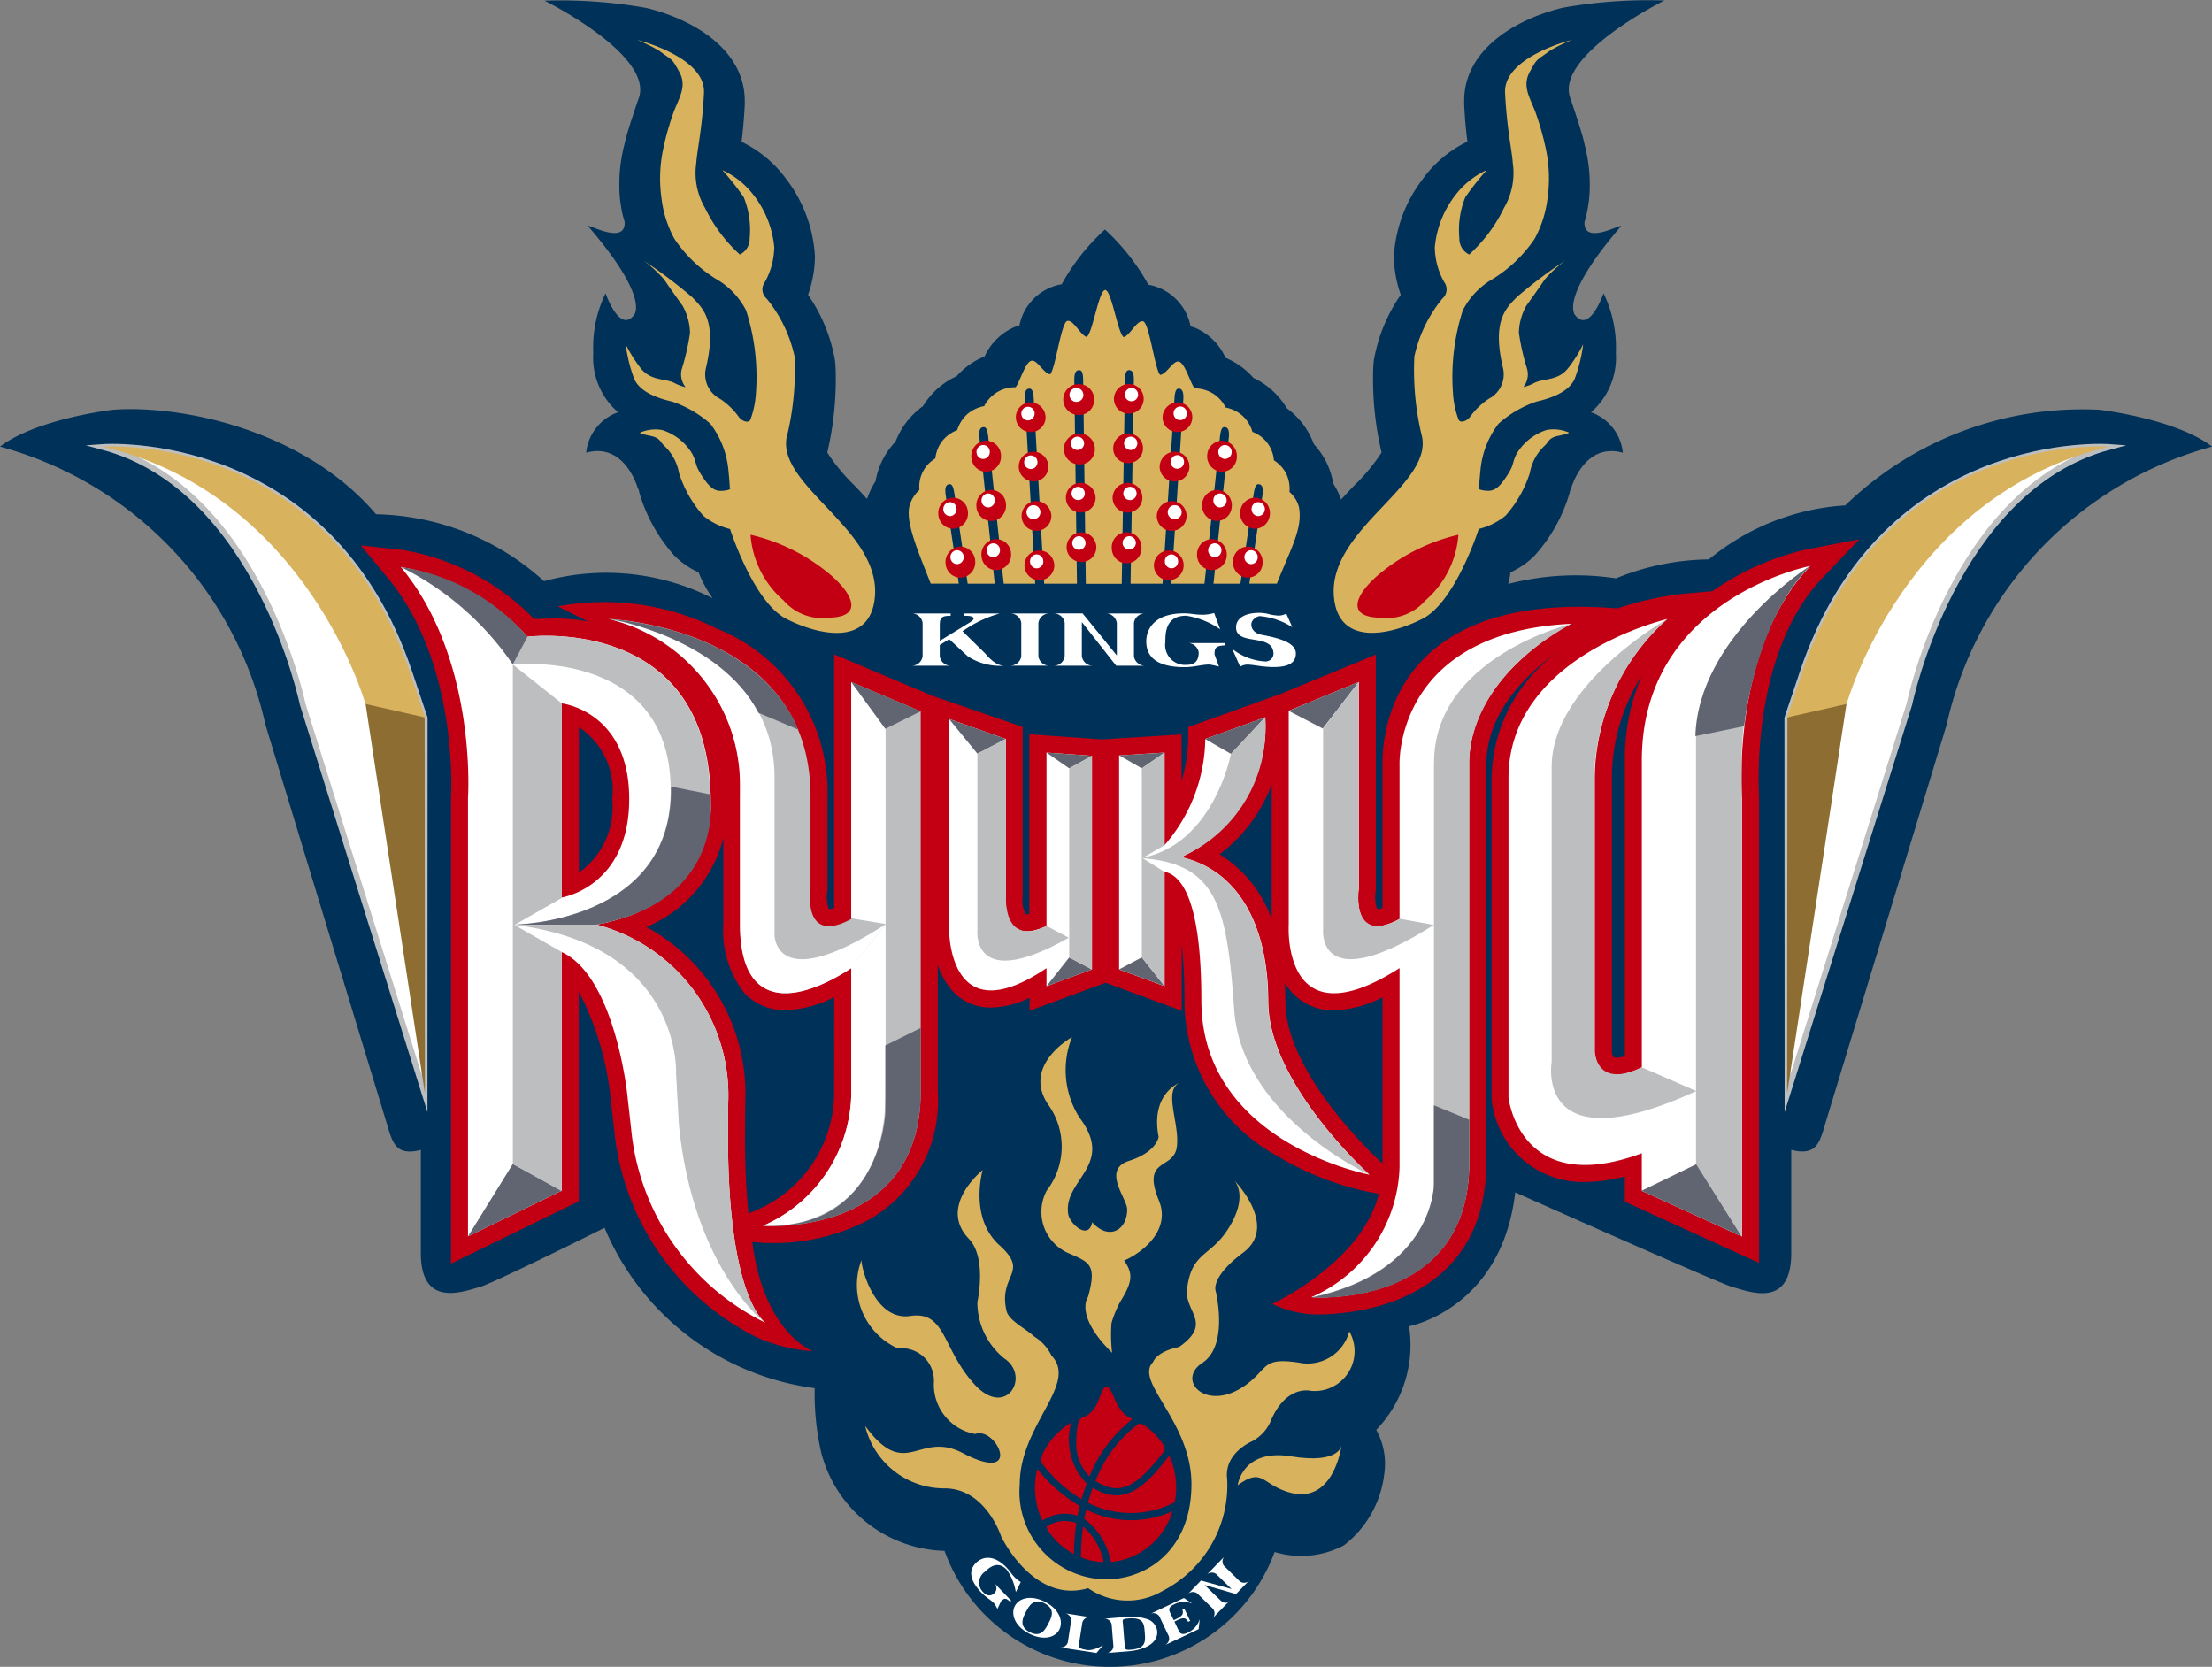
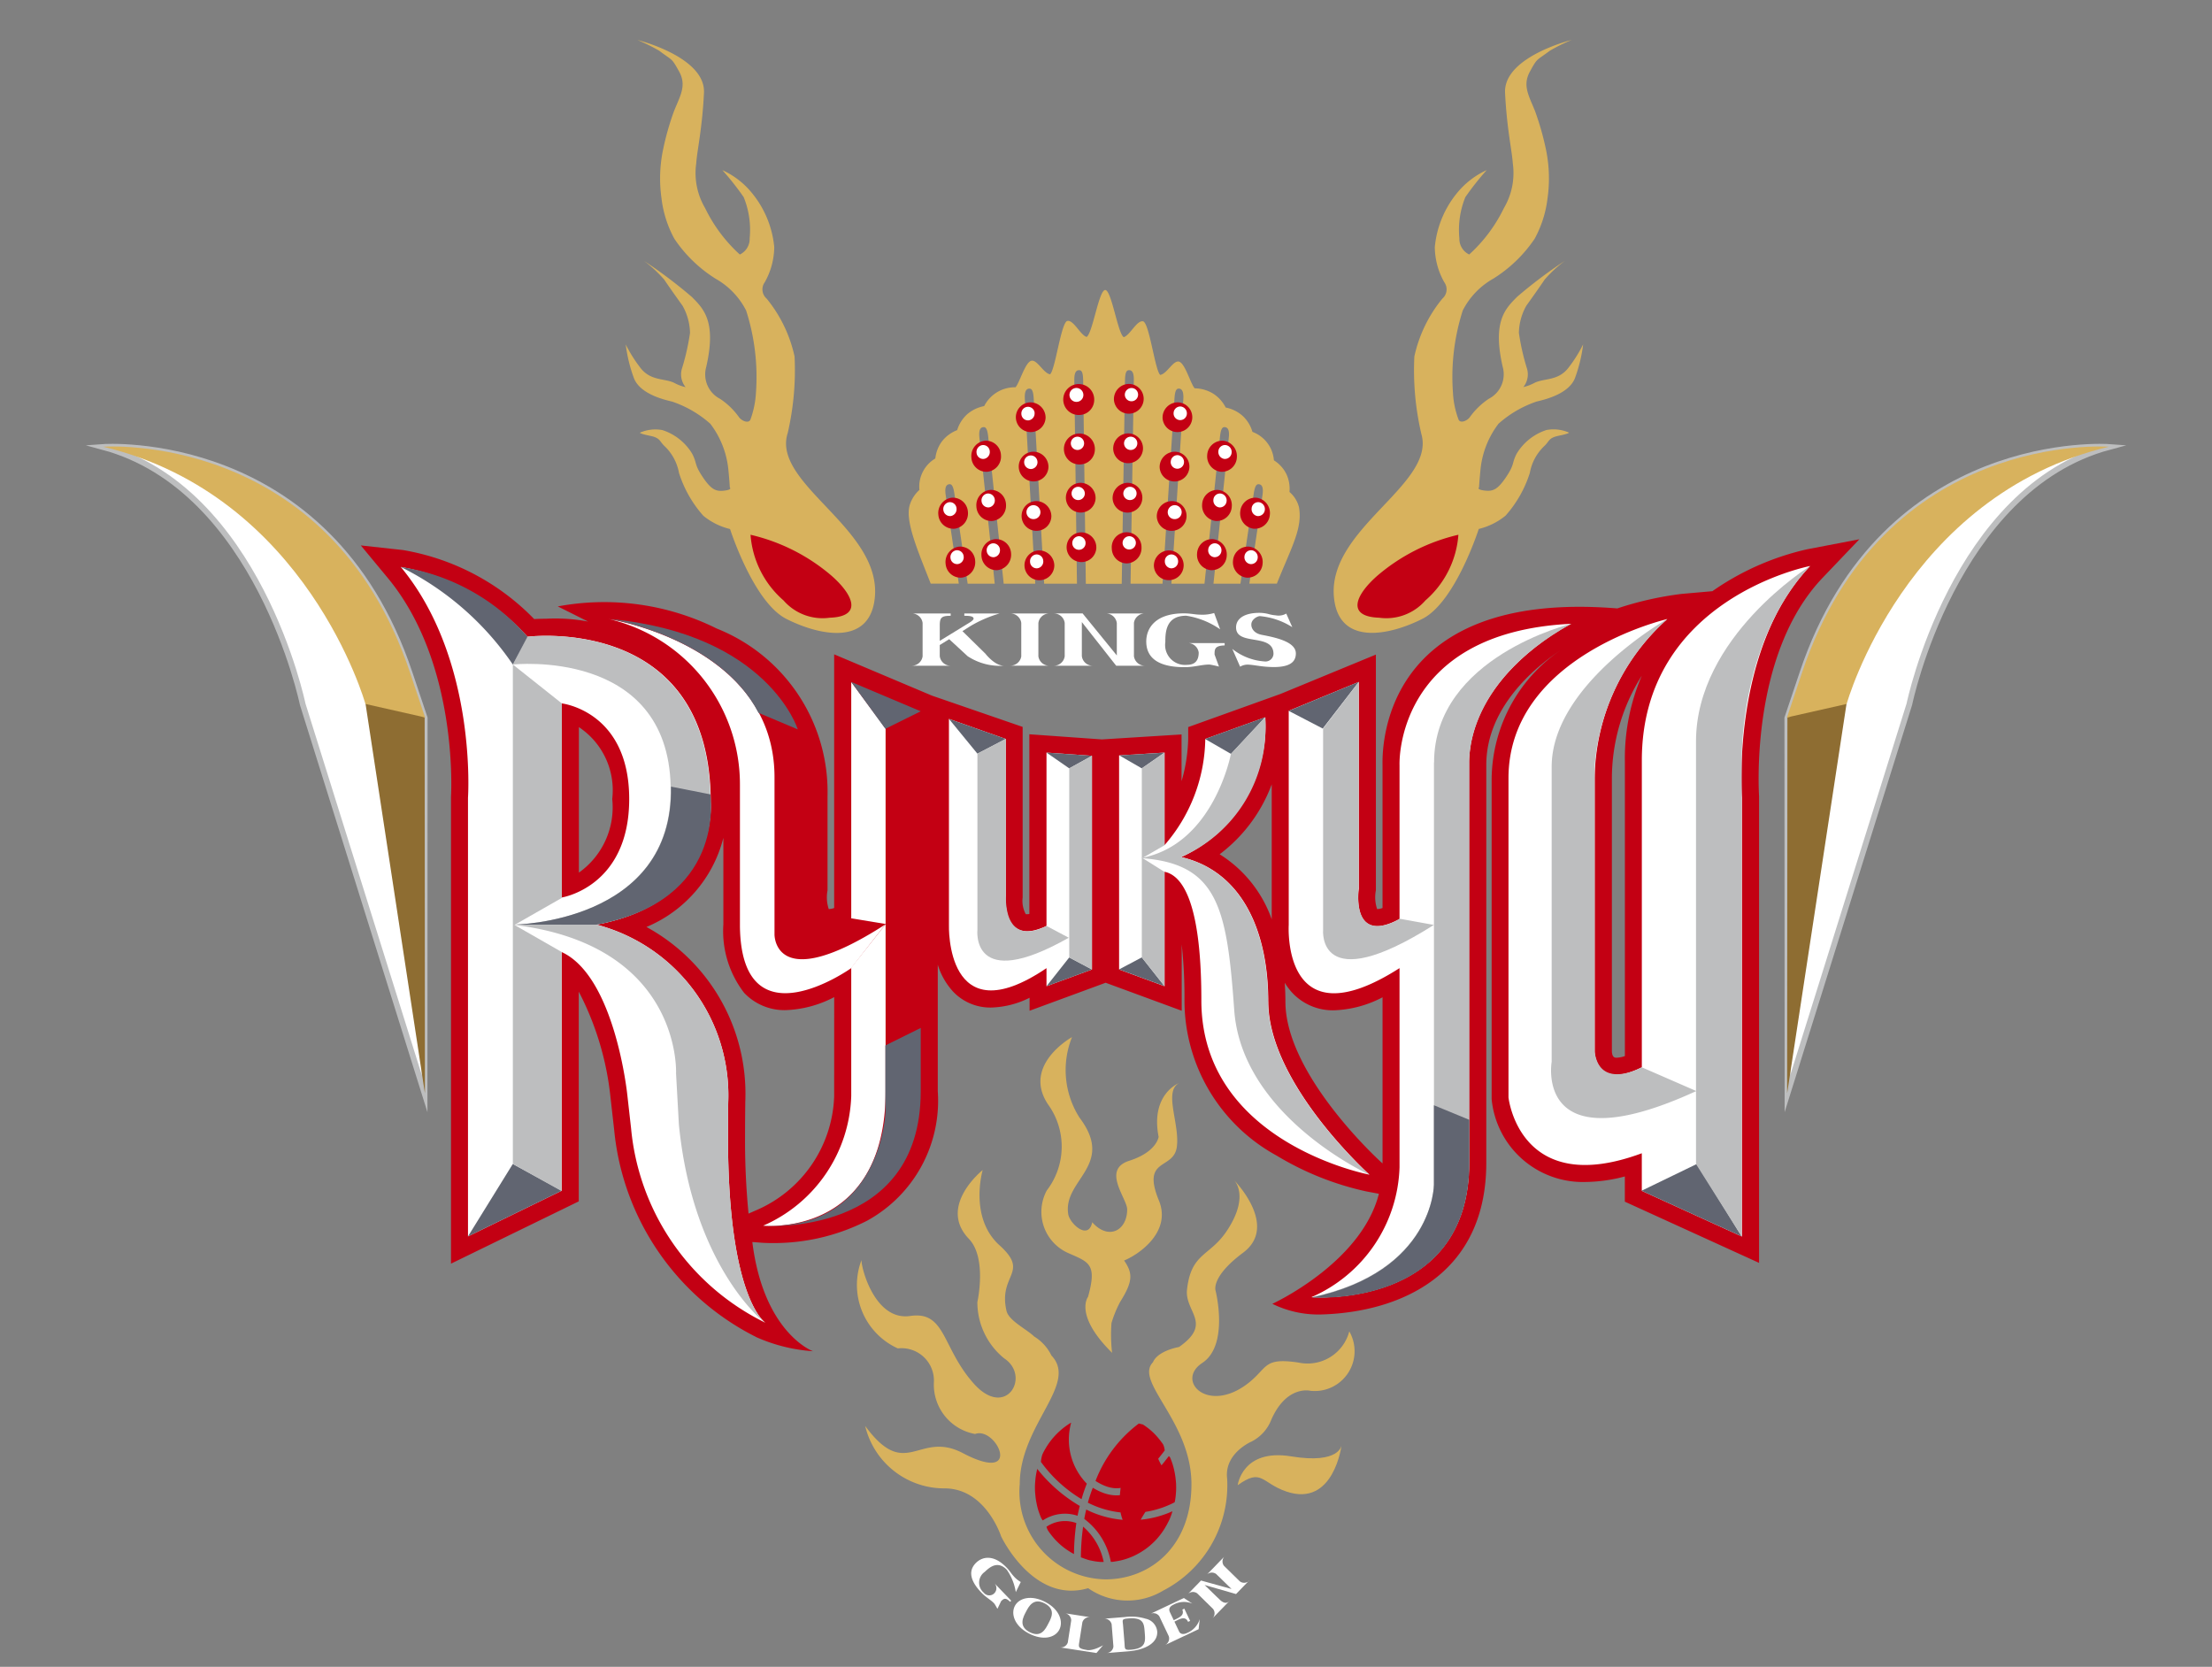
<svg xmlns="http://www.w3.org/2000/svg" width="100" height="75.353" viewBox="0 0 100 75.353">
  <rect x="0" y="0" width="100" height="75.353" fill="#808080" stroke="none" />
  <defs>
    <clipPath id="a">
      <path data-name="長方形 21" fill="none" d="M0 0h100v75.353H0z" />
    </clipPath>
  </defs>
  <g data-name="グループ 35" clip-path="url(#a)">
-     <path data-name="パス 498" d="M94.88 18.523a15.413 15.413 0 00-11.46 4.325 10.714 10.714 0 00-6.165 2.441 11.418 11.418 0 00-4.2.856 12.156 12.156 0 00-4.874.255 2.6 2.6 0 00.1-.526 3.607 3.607 0 001.1-.762 7.26 7.26 0 001.576-2.826 1.027 1.027 0 01.077-.233c.009-.011.584-2.071 2.332-1.587a2.17 2.17 0 00-1.44-1.828 3.273 3.273 0 001.124-2.686 5.621 5.621 0 00-.556-2.692s-.67 1.936-1.336.913c.041-.033-.616-.752 2.107-3.926.2-.235-1.695.914-1.633-.216a4.579 4.579 0 00.164-.718 5.29 5.29 0 00.074-.876 7.032 7.032 0 00-.191-1.724l-.089-.376c-.111-.471-.583-1.857-.607-1.915-.671-1.949 4.259-4.4 4.259-4.4a22.094 22.094 0 00-4.609.33c-2.169.533-4.44 1.915-4.44 4.2v.17c.032.661.086 1.209.145 1.681A5.369 5.369 0 0064.3 8.12a6.314 6.314 0 00-1.284 3.452v.054a5.394 5.394 0 00.31 1.7 7.46 7.46 0 00-1.218 2.968 7.1 7.1 0 00-.035.788 14.43 14.43 0 00.385 3.375 8.493 8.493 0 01-1.232 1.486c-.191.2-.392.415-.6.64a3.411 3.411 0 00-.349-.717 3.7 3.7 0 00-.3-.942 3.5 3.5 0 00-.578-.843 3.644 3.644 0 00-.487-.9 3.709 3.709 0 00-.735-.724 3.6 3.6 0 00-.654-.8 3.458 3.458 0 00-.855-.572 3.51 3.51 0 00-.8-.672 3.42 3.42 0 00-.465-.238 2.637 2.637 0 00-1.377-1.357c-.062-.023-.13-.038-.2-.059a2.388 2.388 0 00-1.8-1.868c-.025 0-.067-.011-.108-.015a9.816 9.816 0 00-1.966-2.5 9.561 9.561 0 00-1.956 2.478l-.1.015a2.357 2.357 0 00-1.81 1.847c-.064.02-.132.034-.192.057a2.645 2.645 0 00-1.382 1.34 3.6 3.6 0 00-.472.234 3.539 3.539 0 00-.795.662 3.538 3.538 0 00-.856.555 3.587 3.587 0 00-.666.8 3.515 3.515 0 00-.737.709 3.678 3.678 0 00-.505.9 3.4 3.4 0 00-.9 1.782 3.627 3.627 0 00-.384.8 37.208 37.208 0 00-.569-.61 8.426 8.426 0 01-1.228-1.487 14.517 14.517 0 00.384-3.375 7.128 7.128 0 00-.035-.788 7.446 7.446 0 00-1.219-2.968 5.312 5.312 0 00.31-1.7v-.054a6.332 6.332 0 00-1.277-3.453 5.379 5.379 0 00-2.039-1.708c.058-.472.112-1.02.145-1.681v-.17c0-2.289-2.273-3.671-4.44-4.2a22.076 22.076 0 00-4.608-.33s4.929 2.446 4.259 4.4c-.025.058-.5 1.444-.607 1.915l-.091.376A7.15 7.15 0 0028 8.435a5.361 5.361 0 00.073.876 4.527 4.527 0 00.166.718c.061 1.13-1.835-.019-1.633.216 2.722 3.174 2.066 3.893 2.105 3.926-.668 1.023-1.335-.913-1.335-.913a5.612 5.612 0 00-.556 2.692 3.268 3.268 0 001.122 2.686 2.17 2.17 0 00-1.442 1.829c1.746-.484 2.32 1.576 2.329 1.587a.751.751 0 01.078.233 7.315 7.315 0 001.574 2.826 3.628 3.628 0 001.1.762 5.663 5.663 0 00.634 1.171 10.638 10.638 0 00-7.621-.771A11.627 11.627 0 0017 23.248c-3.254-3.825-8.8-4.948-11.88-4.725 0 0-3.445.392-5.12 1.668a16.8 16.8 0 0112 12.567c.016.064 5.415 17.8 5.415 17.8.307 1.007.393 1.632 1.39 1.474a2.24 2.24 0 00.22-.051v4.659c0 2.474 1.843 1.775 2.69 1.533.365-.1 2.875-1.3 5.615-2.669a12 12 0 009.5 7.25 11.911 11.911 0 00.3 2.931 5.928 5.928 0 005.57 4.425 7.944 7.944 0 0014.924.051 4.133 4.133 0 003.131-.3 4.769 4.769 0 001.825-3.232 3.169 3.169 0 00-.362-1.99 5.518 5.518 0 001.482-4.685s4.184-.765 4.8-6.051c0 0 9.191 4.1 9.791 4.268.847.242 2.689.984 2.689-1.533v-4.659c.072.021.146.037.22.051 1 .158 1.083-.467 1.39-1.474 0 0 5.4-17.734 5.415-17.8a16.8 16.8 0 0112-12.566c-1.675-1.276-5.12-1.668-5.12-1.668" fill="#003159" />
    <path data-name="パス 499" d="M34.011 56.148l.431.033c.018 0 .185.014.459.014a9.273 9.273 0 004.294-1.008 6.181 6.181 0 003.2-5.854v-5.72a3.18 3.18 0 00.7 1.223 2.317 2.317 0 001.716.712 4.115 4.115 0 001.734-.442v.587l3.439-1.266 3.439 1.266v-2.998a22.419 22.419 0 01.124 2.531 7.993 7.993 0 004.167 7.015 13.31 13.31 0 004.059 1.62l.564.106c-.793 3.133-4.817 4.975-4.817 4.975a4.73 4.73 0 002.172.482c3.622-.092 7.5-1.8 7.5-6.861V34.58c0-2.708 2.382-4.566 3.553-5.317a7.137 7.137 0 00-3.311 5.916v14.51a4.142 4.142 0 004.228 3.745 7.19 7.19 0 001.794-.25v1.14l6.068 2.767V36.006c0-.064-.45-6.406 2.872-9.885l1.662-1.742-2.365.453a12.18 12.18 0 00-4.089 1.762c-.064.043-.128.088-.191.132l-1.385.122a15.033 15.033 0 00-2.912.657c-10.846-.885-10.618 6.577-10.615 7.079v6.464a.8.8 0 01-.244.049 1.674 1.674 0 01-.065-.8l.009-.057V29.592l-4.309 1.778-4.176 1.5v.545a7.455 7.455 0 01-.3 1.9v-2.113l-3.6.225-3.281-.233v8.124a.612.612 0 01-.108.011.159.159 0 01-.055-.005 1.252 1.252 0 01-.14-.753v-7.71l-4.099-1.413-4.422-1.867v11.467a.862.862 0 01-.244.049 1.671 1.671 0 01-.064-.8l.008-.049v-4.256a7.947 7.947 0 00-5.01-7.578 11.418 11.418 0 00-7.184-1l1.37.685a7.909 7.909 0 00-1.892-.128c-.215 0-.4.007-.546.015a10.769 10.769 0 00-5.938-3.121l-1.9-.208 1.216 1.466c3.224 3.886 2.866 9.829 2.862 9.888v21.115l5.776-2.816v-9.48a13.29 13.29 0 011.432 4.757l.17 1.509a11.726 11.726 0 006.412 9.344l.016.01a7.585 7.585 0 002.557.635s-2.226-.814-2.74-4.931m-7.841-16.706v-6.576a3.422 3.422 0 011.507 3.249 3.619 3.619 0 01-1.507 3.327m11.54 10.107a5.819 5.819 0 01-3.519 5.154l-.352.154a34.132 34.132 0 01-.158-3.457c0-.8.011-1.576.011-1.6a8.58 8.58 0 00-4.468-7.9 5.952 5.952 0 003.477-4.029v3.908a4.572 4.572 0 00.94 3.1 2.512 2.512 0 001.881.78 5.1 5.1 0 002.189-.588zm17.427-10.936a7.018 7.018 0 002.354-3.161v6.1a5.7 5.7 0 00-2.354-2.939m2.973 6.663c0-.293-.012-.577-.03-.855a2.832 2.832 0 00.35.465 2.512 2.512 0 001.882.781 5.1 5.1 0 002.189-.588v7.51l-.073-.066c-.044-.038-4.318-3.926-4.318-7.247m15.347-10.9v13.359a1.236 1.236 0 01-.379.075c-.068 0-.193 0-.209-.284V35.179a8.712 8.712 0 011.351-4.631 9.505 9.505 0 00-.764 3.83" fill="#c30013" />
    <path data-name="パス 500" d="M58.727 22.941a1.331 1.331 0 00-.432-.7 1.573 1.573 0 00-.144-.818 1.536 1.536 0 00-.56-.613 1.493 1.493 0 00-.971-1.286 1.578 1.578 0 00-.442-.723 1.618 1.618 0 00-.766-.377 1.611 1.611 0 00-.576-.635 1.656 1.656 0 00-.83-.235c-.192-.238-.421-1.094-.688-1.2s-.558.55-.868.594c-.233-.2-.494-2.368-.776-2.422s-.577.615-.87.717c-.27-.155-.552-2.132-.84-2.133s-.571 1.969-.842 2.122c-.293-.1-.585-.775-.868-.724s-.546 2.214-.783 2.413c-.306-.05-.6-.708-.867-.605s-.5.954-.693 1.191a1.56 1.56 0 00-1.419.852 1.64 1.64 0 00-.77.37 1.6 1.6 0 00-.45.716 1.606 1.606 0 00-.682.5 1.588 1.588 0 00-.306.781 1.48 1.48 0 00-.719 1.422 1.517 1.517 0 00-.44.692c-.207.725.348 2.011.951 3.543h1.269l-.592-4c-.057-.383.04-.473.149-.491s.188.044.244.425l.6 4.07h1.224l-.692-6.594c-.042-.386.062-.471.17-.483s.187.052.227.436l.7 6.641h1.426l-.47-8.345c-.022-.386.083-.466.192-.473s.185.06.209.448l.472 8.371h1.483l-.12-9.189c-.006-.387.1-.462.212-.464s.182.072.188.458l.121 9.2h1.623l.148-9.2c.006-.387.079-.46.19-.458s.218.077.209.464l-.148 9.189h1.445l.54-8.371c.024-.387.1-.455.207-.448s.215.088.194.473l-.539 8.345h1.495l.7-6.641c.041-.384.119-.451.229-.436s.211.1.169.483l-.692 6.594h1.22l.6-4.07c.058-.381.138-.443.246-.425s.206.108.15.491l-.594 4h1.245c.625-1.577 1.172-2.484 1-3.446" fill="#d8b25d" />
    <path data-name="パス 501" d="M35.606 19.599a12.642 12.642 0 00.315-3.482 6.209 6.209 0 00-1.263-2.618.55.55 0 01-.085-.739 3.3 3.3 0 00.429-1.592 4.513 4.513 0 00-.96-2.383 3.706 3.706 0 00-1.386-1.094 12.343 12.343 0 01.966 1.224 3.938 3.938 0 01.269 1.857.783.783 0 01-.445.734 6.9 6.9 0 01-1.57-2.1 3.117 3.117 0 01-.4-2.026c.035-.565.27-1.551.349-3.182s-3.013-2.392-3.013-2.392a8.119 8.119 0 01.988.487c.62.468.549.306.9.938s.054 1.088-.227 1.787a12.307 12.307 0 00-.5 1.761 6.384 6.384 0 00-.069 2.178 5.047 5.047 0 00.582 1.835 6.206 6.206 0 001.872 1.812 3.444 3.444 0 011.373 1.434 9.822 9.822 0 01.444 3.714 4.144 4.144 0 01-.248 1.211c-.077.2-.395.065-.516-.1a3.247 3.247 0 00-.859-.833 1.242 1.242 0 01-.628-1.43c.479-2.074-.119-2.644-.651-3.18a21.794 21.794 0 00-2.161-1.628 5.862 5.862 0 01.918.851c.2.3.588.846.828 1.18a2.6 2.6 0 01.336 1.228 10.52 10.52 0 01-.358 1.59.915.915 0 00.159.862 2.063 2.063 0 01-.525-.2c-.455-.21-1.076-.075-1.538-.7a6.32 6.32 0 01-.644-1.032 6.754 6.754 0 00.375 1.536c.283.7 1.326.955 1.732 1.051a5.019 5.019 0 011.718 1 4.072 4.072 0 01.808 2.01c.055.525.073.872.073.872s.126.094-.242.139-.585-.019-.982-.612-.245-.609-.478-1.056a2.452 2.452 0 00-1.346-1.068 1.734 1.734 0 00-1.017.118s-.021.042.461.141.418.255.664.476a2.216 2.216 0 01.642 1.2 5.325 5.325 0 001.1 1.938 3.021 3.021 0 001.208.6s1.059 3.309 2.544 4.062 3.778 1.241 4-.955c.319-3.128-4.644-5.133-3.945-7.422" fill="#d8b25d" />
    <path data-name="パス 502" d="M35.422 27.144a2.339 2.339 0 002.087.781c1.54-.053 1.034-1.079.049-1.927a8.619 8.619 0 00-3.628-1.823 4.353 4.353 0 001.492 2.969" fill="#c30013" />
    <path data-name="パス 503" d="M64.252 19.599a12.66 12.66 0 01-.312-3.482 6.189 6.189 0 011.268-2.619.551.551 0 00.085-.739 3.281 3.281 0 01-.428-1.592 4.515 4.515 0 01.958-2.383 3.721 3.721 0 011.388-1.094 12.431 12.431 0 00-.967 1.224 3.942 3.942 0 00-.269 1.857.783.783 0 00.445.734 6.894 6.894 0 001.57-2.1 3.124 3.124 0 00.4-2.026c-.036-.565-.269-1.551-.349-3.182s3.012-2.392 3.012-2.392a7.989 7.989 0 00-.986.487c-.623.468-.552.306-.9.938s-.054 1.088.227 1.787a12.635 12.635 0 01.5 1.761 6.412 6.412 0 01.068 2.178 5.079 5.079 0 01-.582 1.835 6.229 6.229 0 01-1.876 1.809 3.446 3.446 0 00-1.375 1.434 9.816 9.816 0 00-.444 3.714 4.028 4.028 0 00.25 1.211c.076.2.393.065.512-.1a3.294 3.294 0 01.862-.833 1.243 1.243 0 00.628-1.43c-.48-2.074.12-2.644.651-3.18a21.479 21.479 0 012.161-1.628 5.81 5.81 0 00-.919.851c-.2.3-.587.846-.827 1.18a2.6 2.6 0 00-.337 1.228 10.438 10.438 0 00.358 1.59.917.917 0 01-.157.862 2.088 2.088 0 00.522-.2c.454-.21 1.076-.075 1.537-.7a6.254 6.254 0 00.645-1.032 6.814 6.814 0 01-.374 1.536c-.283.7-1.327.955-1.734 1.051a5 5 0 00-1.717 1 4.067 4.067 0 00-.809 2.01c-.054.525-.074.872-.074.872s-.124.094.244.139.585-.019.983-.612.244-.609.477-1.056a2.463 2.463 0 011.347-1.068 1.734 1.734 0 011.016.118s.021.042-.46.141-.419.255-.665.476a2.194 2.194 0 00-.643 1.2 5.314 5.314 0 01-1.1 1.938 3.03 3.03 0 01-1.21.6s-1.059 3.309-2.545 4.062-3.778 1.241-4-.955c-.319-3.128 4.645-5.133 3.943-7.422" fill="#d8b25d" />
    <path data-name="パス 504" d="M64.44 27.144a2.346 2.346 0 01-2.091.781c-1.541-.053-1.033-1.079-.049-1.927a8.635 8.635 0 013.631-1.823 4.354 4.354 0 01-1.491 2.969" fill="#c30013" />
    <path data-name="パス 505" d="M19.195 49.436l-5.511-17.6s-2.006-9.743-9.038-11.631c0 0 10.2-.753 13.87 10.213l.685 2.042z" fill="#fff" />
    <path data-name="パス 506" d="M19.195 49.436l-5.511-17.6s-2.006-9.743-9.038-11.631c0 0 10.2-.753 13.87 10.213l.685 2.042z" fill="none" stroke="#bdbebf" stroke-miterlimit="10" stroke-width=".258" />
    <path data-name="パス 507" d="M50.28 61.161c-1.74-1.712-1.093-2.532-1.093-2.532.419-1.492.041-1.568-.88-1.976a2.036 2.036 0 01-.984-2.836 3.254 3.254 0 00.05-3.9c-1.174-1.779 1.09-3.032 1.09-3.032a4.005 4.005 0 00.343 3.645c1.633 2.168-.773 2.8-.512 4.365.07.421.912 1.2 1.083.359.742.836 1.58.368 1.58-.578 0-.5-1.165-1.8.09-2.2s1.332-1.084 1.332-1.084c-.378-1.93.924-2.432.924-2.432-.708.385.035 1.837-.1 2.882-.138 1.068-1.619.463-.81 2.433.557 1.359-.792 2.38-1.574 2.71.411.592.39.96-.184 1.878a5.11 5.11 0 00-.387.949 7.108 7.108 0 00.028 1.352" fill="#d8b25d" />
    <path data-name="パス 508" d="M55.954 67.138s.207-1.663 2.416-1.3 2.279-.507 2.279-.507-.344 2.82-2.485 2.1c-1.148-.387-1.106-1.084-2.21-.289" fill="#d8b25d" />
    <path data-name="パス 509" d="M60.996 60.197a1.949 1.949 0 01-2.294 1.4c-1.616-.24-1.368.238-2.3.953-1.8 1.378-3.273-.131-2.049-.936s.6-3.271.6-3.271-.225-.616 1.242-1.71c1.645-1.225-.422-3.3-.422-3.3s.749.684-.284 2.271c-.784 1.209-1.635 1-1.826 2.69-.114 1.017 1.179 1.521-.362 2.6 0 0-.958.159-1.179.691-.854.878 1.741 2.671 1.741 5.513 0 2.868-1.915 4.3-3.878 4.3a3.957 3.957 0 01-3.884-4.3c0-2.691 2.667-4.528 1.432-5.82a2.06 2.06 0 00-.78-.859c-.364-.349-1.146-.713-1.251-1.159-.384-1.654 1.072-1.712-.318-2.966s-.759-3.4-.759-3.4-2.047 1.629-.623 3.111c.83.866.383 2.858.383 2.858a3.268 3.268 0 001.21 2.543c1.224.805.088 2.773-1.367 1.148s-1.264-3.3-2.88-3.063-2.23-2.233-2.2-2.529a3.149 3.149 0 001.64 3.995 1.465 1.465 0 011.63 1.555 2.267 2.267 0 001.864 2.314c.967-.362 2.209 2.314-.551.866-2.014-1.054-2.556 1.3-4.418-1.228a3.677 3.677 0 003.59 2.821c1.863 0 2.555 2.168 2.555 2.168s1.449 3.074 3.935 2.344a3.112 3.112 0 003.384.114 5.364 5.364 0 002.9-5.062c-.145-1.16 1.118-1.688 1.118-1.688a1.871 1.871 0 00.881-.988c.695-1.571 1.764-1.3 1.764-1.3a1.8 1.8 0 001.763-2.678" fill="#d8b25d" />
    <path data-name="パス 510" d="M16.52 31.782l2.677.612.012 17.028z" fill="#8e6d32" />
    <path data-name="パス 511" d="M19.049 32.395l-2.529-.571s-2.629-9.416-11.853-11.629c0 0 10.2-.755 13.87 10.213l.684 2.04z" fill="#d8b25d" />
    <path data-name="パス 512" d="M80.808 49.436l5.51-17.6s2.007-9.743 9.038-11.631c0 0-10.2-.753-13.871 10.213L80.8 32.46z" fill="#fff" />
    <path data-name="パス 513" d="M80.808 49.436l5.51-17.6s2.007-9.743 9.038-11.631c0 0-10.2-.753-13.871 10.213L80.8 32.46z" fill="none" stroke="#bdbebf" stroke-miterlimit="10" stroke-width=".258" />
    <path data-name="パス 514" d="M83.483 31.782l-2.677.612-.012 17.028z" fill="#8e6d32" />
    <path data-name="パス 515" d="M80.954 32.395l2.529-.571s2.625-9.419 11.853-11.629c0 0-10.2-.755-13.87 10.213l-.684 2.04z" fill="#d8b25d" />
    <path data-name="パス 516" d="M32.922 49.811s-.011.776-.011 1.595c0 7.325 1.691 8.391 1.691 8.391a10.9 10.9 0 01-6.071-8.777l-.171-1.52s-.549-5.351-2.968-6.461v10.79l-4.235 2.065v-19.83s.431-6.252-3.037-10.433a10.1 10.1 0 015.728 3.154s8.283-1.056 8.283 7.478c0 0 .375 4.509-5.163 5.537a7.973 7.973 0 015.955 8.01m-4.478-13.687c0-3.982-3.048-4.324-3.048-4.324v8.774s3.048-.471 3.048-4.453" fill="#fff" />
    <path data-name="パス 517" d="M26.967 41.801a7.973 7.973 0 015.955 8.01s-.011.776-.011 1.595c0 7.325 1.691 8.391 1.691 8.391-.079-.007-3.282-2.569-3.911-8.962l-.128-2.3s.292-5.823-7.369-6.729l3.444-.007" fill="#bdbebf" />
    <path data-name="パス 518" d="M23.204 41.804s7.244-.061 7.116-6.24c-.131-6.293-7.137-5.523-7.137-5.523l.65-1.256s8.282-1.056 8.282 7.478c0 0 .375 4.509-5.163 5.537z" fill="#bdbebf" />
    <path data-name="パス 519" d="M32.115 35.911c.01.2.684 4.809-5.148 5.89h-3.748s7.244-.061 7.116-6.24z" fill="#616571" />
-     <path data-name="パス 520" d="M38.482 30.828v10.717c-2.228 1.209-1.841-1.357-1.841-1.357v-4.2c0-7.664-9.12-8.006-9.12-8.006a7.806 7.806 0 015.951 8.006v5.827s-.33 5.366 5.009 1.951v5.784a6.632 6.632 0 01-3.982 5.865s7.125.557 7.125-6.08V32.156z" fill="#bdbebf" />
    <path data-name="パス 521" d="M38.483 41.515l1.561.257-1.561 1.97v5.803a6.632 6.632 0 01-3.982 5.865s5.535.557 5.535-6.08v-16.4l-1.553-2.1z" fill="#fff" />
    <path data-name="パス 522" d="M81.83 25.588s-7.606 1.456-7.606 8.791v13.869c-2.108 1.05-2.131-.7-2.131-.7V35.179a9.767 9.767 0 013.28-7.193s-7.177 1.656-7.177 7.193V49.61s.485 4.58 6.027 2.525v1.7l4.526 2.065V36.064s-.514-6.708 3.082-10.476" fill="#fff" />
    <path data-name="パス 523" d="M66.412 34.579v17.982c0 6.636-7.124 6.08-7.124 6.08a6.632 6.632 0 003.982-5.866v-9.009c-5.339 3.414-5.009-1.952-5.009-1.952v-9.68l3.168-1.307v9.36s-.388 2.566 1.841 1.357v-6.965s-.245-5.994 7.761-6.379c0 0-4.618 2.269-4.618 6.379" fill="#fff" />
    <path data-name="パス 524" d="M49.365 43.828v-9.66l-2.055-.146v7.836c-2.055.985-1.841-1.358-1.841-1.358v-7.094l-2.569-.907v9.317s-.171 5.052 4.41 1.951v.817z" fill="#fff" />
    <path data-name="パス 525" d="M57.336 45.282c0-3.219-1.2-5.9-3.933-6.536a6.536 6.536 0 003.8-6.32l-2.715.979a7.455 7.455 0 01-1.841 4.8v-4.183l-2.055.128v9.677l2.055.756V39.41c.664.139 1.664 1.023 1.664 5.816 0 6.451 7.6 7.877 7.6 7.877s-4.573-4.11-4.573-7.821" fill="#fff" />
    <path data-name="パス 526" d="M25.391 53.83l-4.236 2.066 2.028-3.277z" fill="#616571" />
    <path data-name="パス 527" d="M25.39 53.846V43.035l-2.132-1.221 2.14-1.222v-8.794l-2.213-1.757v22.578z" fill="#bdbebf" />
    <path data-name="パス 528" d="M18.119 25.631a9.428 9.428 0 015.728 3.154l-.663 1.256a13.23 13.23 0 00-5.065-4.41" fill="#616571" />
    <path data-name="パス 529" d="M74.212 53.83l4.527 2.066-2.028-3.277z" fill="#616571" />
    <path data-name="パス 530" d="M27.521 27.986s7.493 1.156 7.493 7.15v7.107s-.043 2.8 5.009-.45l-1.541 1.973s-4.945 3.528-5.031-1.866v-6.424a7.674 7.674 0 00-5.93-7.493" fill="#fff" />
    <path data-name="パス 531" d="M38.481 30.828l3.143 1.327-1.6.792z" fill="#616571" />
    <path data-name="パス 532" d="M42.899 32.498l2.567.907-1.279.666z" fill="#616571" />
    <path data-name="パス 533" d="M34.5 55.416s7.124.557 7.124-6.08V46.47l-1.6.792v3.059s-.2 5.294-5.527 5.094" fill="#616571" />
    <path data-name="パス 534" d="M64.826 34.472v19.072s0 3.924-5.527 5.095c0 0 7.125.556 7.125-6.08v-18s-.339-3.618 4.607-6.358c0 0-6.2 1.5-6.2 6.272" fill="#bdbebf" />
    <path data-name="パス 535" d="M59.299 58.656s7.125.556 7.125-6.08v-1.952l-1.6-.659v3.6s0 3.924-5.527 5.095" fill="#616571" />
    <path data-name="パス 536" d="M44.187 34.071v7.957s-.324 2.89 4.129.364l-1.006-.535s-1.841 1.1-1.841-1.357v-7.1z" fill="#bdbebf" />
    <path data-name="パス 537" d="M47.31 44.584l2.055-.756-1.027-.545z" fill="#616571" />
    <path data-name="パス 538" d="M47.31 34.023l2.055.145-1.027.567z" fill="#616571" />
    <path data-name="パス 539" d="M52.646 44.581l-2.055-.756 1.027-.545z" fill="#616571" />
    <path data-name="パス 540" d="M52.644 34.023l-2.041.127 1.014.585z" fill="#616571" />
    <path data-name="パス 541" d="M48.338 34.735l1.027-.567v9.659l-1.027-.545z" fill="#bdbebf" />
    <path data-name="パス 542" d="M52.646 34.023l-1.027.712v8.547l1.027 1.3v-5.166l-1-.628 1-.578z" fill="#bdbebf" />
    <path data-name="パス 543" d="M54.479 33.406l2.715-.979-1.544 1.655z" fill="#616571" />
    <path data-name="パス 544" d="M57.324 45.282c0-3.219-1.2-5.9-3.933-6.536a6.347 6.347 0 003.8-6.32l-1.544 1.655s-.763 4.07-4.019 4.7c0 0-.019.013-.005.014 3.446.257 3.846 2.273 4.174 6.868.344 4.813 6.1 7.435 6.1 7.435s-4.573-4.11-4.573-7.821" fill="#bdbebf" />
    <path data-name="パス 545" d="M58.26 32.136l1.539.8 1.63-2.112z" fill="#616571" />
    <path data-name="パス 546" d="M75.372 27.986s-5.224 2.954-5.224 6.679v13.337s-.825 4.7 6.539 1.321l-2.465-1.074s-1.889 1.054-2.131-.7v-12.9a9.946 9.946 0 013.28-6.658" fill="#bdbebf" />
    <path data-name="パス 547" d="M81.831 25.588s-5.158 3.2-5.158 7.935v19.1l2.066 3.277V34.61s-.219-5.48 3.091-9.02" fill="#bdbebf" />
    <path data-name="パス 548" d="M49.467 18.075a.685.685 0 01-.686.686.7.7 0 11.686-.686" fill="#c30013" />
    <path data-name="パス 549" d="M49.497 20.309a.683.683 0 01-.685.688.7.7 0 11.685-.688" fill="#c30013" />
    <path data-name="パス 550" d="M49.529 22.544a.672.672 0 11-.656-.717.689.689 0 01.656.717" fill="#c30013" />
    <path data-name="パス 551" d="M49.562 24.784a.672.672 0 11-.655-.718.684.684 0 01.655.718" fill="#c30013" />
    <path data-name="パス 552" d="M48.977 17.849a.31.31 0 01-.3.318.314.314 0 11.3-.318" fill="#fff" />
    <path data-name="パス 553" d="M49.01 20.051a.3.3 0 11-.3-.309.3.3 0 01.3.309" fill="#fff" />
    <path data-name="パス 554" d="M49.043 22.315a.3.3 0 11-.3-.308.306.306 0 01.3.308" fill="#fff" />
    <path data-name="パス 555" d="M49.076 24.55a.3.3 0 11-.6.01.311.311 0 01.3-.319.306.306 0 01.3.309" fill="#fff" />
    <path data-name="パス 556" d="M47.269 18.874a.672.672 0 11-.687-.685.69.69 0 01.687.685" fill="#c30013" />
    <path data-name="パス 557" d="M47.399 21.106a.672.672 0 11-.686-.686.688.688 0 01.686.686" fill="#c30013" />
    <path data-name="パス 558" d="M47.53 23.339a.673.673 0 11-.687-.687.69.69 0 01.687.687" fill="#c30013" />
    <path data-name="パス 559" d="M47.663 25.57a.674.674 0 11-.689-.688.691.691 0 01.689.688" fill="#c30013" />
    <path data-name="パス 560" d="M46.771 18.671a.31.31 0 01-.281.333.3.3 0 01-.316-.293.3.3 0 11.6-.04" fill="#fff" />
    <path data-name="パス 561" d="M46.902 20.87a.309.309 0 01-.282.333.306.306 0 01-.319-.294.3.3 0 11.6-.038" fill="#fff" />
    <path data-name="パス 562" d="M47.034 23.131a.309.309 0 01-.281.335.315.315 0 11.281-.335" fill="#fff" />
    <path data-name="パス 563" d="M47.164 25.36a.308.308 0 01-.279.332.3.3 0 01-.318-.294.308.308 0 01.279-.333.3.3 0 01.317.3" fill="#fff" />
    <path data-name="パス 564" d="M45.252 20.577a.694.694 0 01-.623.751.679.679 0 01-.715-.652.694.694 0 01.623-.753.683.683 0 01.715.653" fill="#c30013" />
    <path data-name="パス 565" d="M45.479 22.8a.7.7 0 01-.622.753.682.682 0 01-.716-.653.691.691 0 01.622-.752.68.68 0 01.716.651" fill="#c30013" />
    <path data-name="パス 566" d="M45.709 25.023a.7.7 0 01-.624.752.681.681 0 01-.715-.651.694.694 0 01.622-.752.681.681 0 01.717.652" fill="#c30013" />
    <path data-name="パス 567" d="M44.745 20.4a.314.314 0 01-.268.346.3.3 0 01-.329-.278.311.311 0 01.266-.347.3.3 0 01.331.279" fill="#fff" />
    <path data-name="パス 568" d="M44.972 22.59a.315.315 0 01-.267.348.308.308 0 01-.331-.281.312.312 0 01.267-.346.305.305 0 01.331.279" fill="#fff" />
    <path data-name="パス 569" d="M45.205 24.842a.312.312 0 01-.266.346.305.305 0 01-.331-.279.312.312 0 01.267-.346.305.305 0 01.331.279" fill="#fff" />
    <path data-name="パス 570" d="M43.756 23.122a.7.7 0 01-.588.778.681.681 0 01-.746-.617.7.7 0 01.59-.781.682.682 0 01.744.62" fill="#c30013" />
    <path data-name="パス 571" d="M44.083 25.33a.7.7 0 01-.588.781.678.678 0 01-.745-.616.7.7 0 01.589-.781.678.678 0 01.745.617" fill="#c30013" />
    <path data-name="パス 572" d="M43.241 22.966a.317.317 0 01-.25.362.307.307 0 01-.343-.265.314.314 0 01.253-.359.3.3 0 01.34.262" fill="#fff" />
    <path data-name="パス 573" d="M43.564 25.141a.311.311 0 01-.251.357.3.3 0 01-.342-.262.313.313 0 01.251-.358.3.3 0 01.342.263" fill="#fff" />
    <path data-name="パス 574" d="M50.359 18.075a.673.673 0 10.658-.719.687.687 0 00-.658.719" fill="#c30013" />
    <path data-name="パス 575" d="M50.326 20.309a.674.674 0 10.658-.717.685.685 0 00-.658.717" fill="#c30013" />
    <path data-name="パス 576" d="M50.299 22.544a.673.673 0 10.659-.717.691.691 0 00-.659.717" fill="#c30013" />
    <path data-name="パス 577" d="M50.262 24.784a.684.684 0 00.685.686.692.692 0 00.658-.718.673.673 0 10-1.344.032" fill="#c30013" />
    <path data-name="パス 578" d="M50.851 17.849a.3.3 0 10.305-.309.306.306 0 00-.305.309" fill="#fff" />
    <path data-name="パス 579" d="M50.816 20.051a.3.3 0 10.3-.309.3.3 0 00-.3.309" fill="#fff" />
    <path data-name="パス 580" d="M50.783 22.315a.3.3 0 10.3-.308.306.306 0 00-.3.308" fill="#fff" />
    <path data-name="パス 581" d="M50.75 24.55a.3.3 0 10.3-.309.307.307 0 00-.3.309" fill="#fff" />
    <path data-name="パス 582" d="M52.557 18.874a.672.672 0 10.686-.685.689.689 0 00-.686.685" fill="#c30013" />
    <path data-name="パス 583" d="M52.425 21.106a.673.673 0 10.689-.686.692.692 0 00-.689.686" fill="#c30013" />
    <path data-name="パス 584" d="M52.296 23.339a.673.673 0 10.689-.687.69.69 0 00-.689.687" fill="#c30013" />
    <path data-name="パス 585" d="M52.165 25.57a.673.673 0 10.688-.688.689.689 0 00-.688.688" fill="#c30013" />
    <path data-name="パス 586" d="M53.056 18.671a.3.3 0 10.6.04.313.313 0 00-.282-.335.305.305 0 00-.318.294" fill="#fff" />
    <path data-name="パス 587" d="M52.926 20.87a.3.3 0 10.6.038.31.31 0 00-.282-.332.305.305 0 00-.317.293" fill="#fff" />
    <path data-name="パス 588" d="M52.792 23.131a.31.31 0 00.281.335.315.315 0 10-.281-.335" fill="#fff" />
    <path data-name="パス 589" d="M52.661 25.36a.311.311 0 00.279.332.307.307 0 00.32-.294.313.313 0 00-.282-.333.3.3 0 00-.318.3" fill="#fff" />
    <path data-name="パス 590" d="M54.575 20.577a.7.7 0 00.626.751.682.682 0 00.715-.652.7.7 0 00-.622-.753.687.687 0 00-.719.653" fill="#c30013" />
    <path data-name="パス 591" d="M54.346 22.8a.7.7 0 00.623.753.685.685 0 00.717-.653.693.693 0 00-.623-.752.683.683 0 00-.717.651" fill="#c30013" />
    <path data-name="パス 592" d="M54.117 25.023a.694.694 0 00.624.752.683.683 0 00.717-.651.7.7 0 00-.623-.752.682.682 0 00-.718.652" fill="#c30013" />
    <path data-name="パス 593" d="M55.081 20.4a.315.315 0 00.266.346.306.306 0 00.332-.278.312.312 0 00-.266-.347.3.3 0 00-.333.279" fill="#fff" />
    <path data-name="パス 594" d="M54.856 22.59a.314.314 0 00.265.348.308.308 0 00.331-.281.312.312 0 00-.267-.346.3.3 0 00-.33.279" fill="#fff" />
    <path data-name="パス 595" d="M54.622 24.842a.309.309 0 00.265.346.306.306 0 00.331-.279.312.312 0 00-.265-.346.3.3 0 00-.331.279" fill="#fff" />
    <path data-name="パス 596" d="M56.07 23.122a.7.7 0 00.589.778.684.684 0 00.747-.617.7.7 0 00-.591-.781.683.683 0 00-.745.62" fill="#c30013" />
    <path data-name="パス 597" d="M55.744 25.33a.7.7 0 00.589.781.679.679 0 00.745-.616.7.7 0 00-.589-.781.679.679 0 00-.745.617" fill="#c30013" />
    <path data-name="パス 598" d="M56.586 22.966a.317.317 0 00.25.362.308.308 0 00.343-.265.317.317 0 00-.252-.359.3.3 0 00-.342.262" fill="#fff" />
    <path data-name="パス 599" d="M56.261 25.141a.315.315 0 00.251.357.3.3 0 00.344-.262.315.315 0 00-.251-.358.3.3 0 00-.344.263" fill="#fff" />
-     <path data-name="パス 600" d="M48.894 67.772a6.978 6.978 0 01.239-.7 2.849 2.849 0 01-.71-2.748h-.021a3.35 3.35 0 00-.954.879 3.106 3.106 0 00-.177.271 2.524 2.524 0 00-.149.283 1.553 1.553 0 00-.065.33 6.237 6.237 0 001.835 1.685m-2-1.366a3.185 3.185 0 00-.093.59 2.627 2.627 0 00-.01.327c0 .106.012.216.023.325a3.012 3.012 0 00.052.323 2.8 2.8 0 00.081.323c.036.105.073.213.118.314a.493.493 0 00.081.125 1.805 1.805 0 011.571-.21c.029-.152.063-.3.1-.444a6.9 6.9 0 01-1.919-1.671m.412 2.611a.73.73 0 00.082.189 3.255 3.255 0 00.2.264 2.527 2.527 0 00.218.238 2.9 2.9 0 00.239.213 2.453 2.453 0 00.258.184 2.266 2.266 0 00.247.146 10.79 10.79 0 01.107-1.4 1.485 1.485 0 00-1.351.168m1.657-.011a10.761 10.761 0 00-.1 1.391c.09.036.184.068.277.1s.2.051.3.07.2.031.3.039h.153a2.85 2.85 0 00-.936-1.6m.566-2.061c1.083.682 1.814.347 3.129-1.378a.825.825 0 00-.074-.279 4.782 4.782 0 00-.2-.263 2.952 2.952 0 00-.457-.451 3.533 3.533 0 00-.254-.181l-.184-.044a5.856 5.856 0 00-1.96 2.6m-.419 1.292a6.345 6.345 0 00-.088.42 3.123 3.123 0 011.2 1.942c.046 0 .093 0 .14-.011.1-.014.2-.032.306-.054a2.755 2.755 0 00.306-.089 3.114 3.114 0 00.3-.121c.1-.048.2-.1.293-.157a3.132 3.132 0 00.276-.185 3.045 3.045 0 00.251-.21 2.676 2.676 0 00.227-.231c.071-.081.138-.165.2-.251a2.524 2.524 0 00.174-.268c.056-.091.105-.189.153-.284s.084-.195.121-.3c.016-.043.025-.085.038-.127a4.52 4.52 0 01-3.9-.079m4.045-1.387a3.134 3.134 0 00-.052-.325 3.08 3.08 0 00-.197-.638.173.173 0 00-.061-.061c-1.208 1.581-2.109 2.23-3.435 1.427a7.12 7.12 0 00-.223.675 4.28 4.28 0 003.926-.019c0-.03.013-.059.017-.09a3.026 3.026 0 00.038-.321 2.614 2.614 0 00.009-.323c0-.11-.009-.218-.023-.326m-1.965-2.692a.27.27 0 00-.073-.057s-.421-.118-.738-.908c-.315-.766-.469-.573-.682.038-.25.714-.7.819-.7.819a.807.807 0 00-.22.159 3.887 3.887 0 00-.112.936 2.123 2.123 0 00.593 1.6 6.254 6.254 0 011.937-2.588" fill="#c30013" />
+     <path data-name="パス 600" d="M48.894 67.772a6.978 6.978 0 01.239-.7 2.849 2.849 0 01-.71-2.748h-.021a3.35 3.35 0 00-.954.879 3.106 3.106 0 00-.177.271 2.524 2.524 0 00-.149.283 1.553 1.553 0 00-.065.33 6.237 6.237 0 001.835 1.685m-2-1.366a3.185 3.185 0 00-.093.59 2.627 2.627 0 00-.01.327c0 .106.012.216.023.325a3.012 3.012 0 00.052.323 2.8 2.8 0 00.081.323c.036.105.073.213.118.314a.493.493 0 00.081.125 1.805 1.805 0 011.571-.21c.029-.152.063-.3.1-.444a6.9 6.9 0 01-1.919-1.671m.412 2.611a.73.73 0 00.082.189 3.255 3.255 0 00.2.264 2.527 2.527 0 00.218.238 2.9 2.9 0 00.239.213 2.453 2.453 0 00.258.184 2.266 2.266 0 00.247.146 10.79 10.79 0 01.107-1.4 1.485 1.485 0 00-1.351.168m1.657-.011a10.761 10.761 0 00-.1 1.391c.09.036.184.068.277.1s.2.051.3.07.2.031.3.039h.153a2.85 2.85 0 00-.936-1.6m.566-2.061c1.083.682 1.814.347 3.129-1.378a.825.825 0 00-.074-.279 4.782 4.782 0 00-.2-.263 2.952 2.952 0 00-.457-.451 3.533 3.533 0 00-.254-.181l-.184-.044a5.856 5.856 0 00-1.96 2.6m-.419 1.292a6.345 6.345 0 00-.088.42 3.123 3.123 0 011.2 1.942c.046 0 .093 0 .14-.011.1-.014.2-.032.306-.054a2.755 2.755 0 00.306-.089 3.114 3.114 0 00.3-.121c.1-.048.2-.1.293-.157a3.132 3.132 0 00.276-.185 3.045 3.045 0 00.251-.21 2.676 2.676 0 00.227-.231c.071-.081.138-.165.2-.251a2.524 2.524 0 00.174-.268c.056-.091.105-.189.153-.284s.084-.195.121-.3c.016-.043.025-.085.038-.127a4.52 4.52 0 01-3.9-.079m4.045-1.387a3.134 3.134 0 00-.052-.325 3.08 3.08 0 00-.197-.638.173.173 0 00-.061-.061c-1.208 1.581-2.109 2.23-3.435 1.427a7.12 7.12 0 00-.223.675 4.28 4.28 0 003.926-.019c0-.03.013-.059.017-.09a3.026 3.026 0 00.038-.321 2.614 2.614 0 00.009-.323c0-.11-.009-.218-.023-.326a.27.27 0 00-.073-.057s-.421-.118-.738-.908c-.315-.766-.469-.573-.682.038-.25.714-.7.819-.7.819a.807.807 0 00-.22.159 3.887 3.887 0 00-.112.936 2.123 2.123 0 00.593 1.6 6.254 6.254 0 011.937-2.588" fill="#c30013" />
    <path data-name="パス 601" d="M59.815 32.937v9.09s-.3 3.147 5.007-.214l-1.541-.279s-2.119 1.37-1.862-1.456v-9.241z" fill="#bdbebf" />
-     <path data-name="パス 602" d="M76.65 33.278l2.2-.45s.471-4.688 2.97-7.24c0 0-5.047 3.215-5.175 7.69" fill="#616571" />
    <path data-name="パス 603" d="M27.611 27.986s4.923.835 6.679 4.239l1.777.749s-1.327-4.3-8.456-4.988" fill="#616571" />
    <path data-name="パス 604" d="M50.488 28.146zm1.265 1.949a.5.5 0 01-.49-.428v-1.51a.5.5 0 01.489-.425h-1.754a.5.5 0 01.491.436v1.463l-1.546-1.899h-1.3a.494.494 0 01.49.428v1.51a.494.494 0 01-.489.425h1.755a.494.494 0 01-.491-.436v-1.537l1.554 1.975h1.29" fill="#fff" />
    <path data-name="パス 605" d="M55.71 29.335a2.62 2.62 0 001.479.568.36.36 0 00.383-.339c0-.967-1.692-.34-1.692-1.2 0-.407.39-.659 1.048-.659a1.665 1.665 0 01.425.055 1.647 1.647 0 00.322.058.7.7 0 00.474-.08l.273.615a3.264 3.264 0 00-1.465-.5c-.11 0-.391.145-.387.387 0 .163.114.394.486.462.669.126 1.527.324 1.527.837 0 .413-.308.688-1.363.6-.333-.028-.621-.094-.833-.094a.675.675 0 00-.324.094z" fill="#fff" />
    <path data-name="パス 606" d="M54.889 27.712a1.842 1.842 0 01-.652.074c-.191 0-.42-.058-.717-.058-1.3 0-1.7.681-1.7 1.271 0 .636.4 1.162 1.731 1.162.446 0 .77-.119 1.131-.119a4.252 4.252 0 01.426.093l-.2-.545c0-.236 0-.4.456-.413v-.106h-1.662a.494.494 0 01.489.429c0 .386-.193.555-.526.555a.9.9 0 01-.983-1.026c0-.446.022-1.194.946-1.194a3.66 3.66 0 011.533.615z" fill="#fff" />
    <path data-name="パス 607" d="M42.486 29.681zm2.074-.118l-1.05-1.031.324-.206a5.581 5.581 0 011.361-.594h-1.6v.106c.154 0 .419 0 .419.129 0 .081-.218.2-.308.255l-1.221.749v-.691c0-.355.069-.442.493-.442v-.106H41.22a.494.494 0 01.489.428v1.51a.494.494 0 01-.489.425h1.755a.494.494 0 01-.491-.436v-.5l.428-.263.833.769a2.657 2.657 0 001.645.43c-.415.007-.832-.532-.832-.532" fill="#fff" />
    <path data-name="パス 608" d="M47.432 30.094a.494.494 0 01-.489-.425v-1.502a.494.494 0 01.49-.433H45.68a.494.494 0 01.489.423v1.521a.5.5 0 01-.488.414h1.754z" fill="#fff" />
    <path data-name="パス 609" d="M47.887 73.678c.19-.36.025-.91-.622-1.253s-1.2-.182-1.386.175-.02.9.625 1.24 1.189.2 1.383-.162m-.655-1.191c.514.272.29.665.161.91s-.323.663-.856.381c-.508-.269-.276-.685-.152-.92s.333-.644.847-.371" fill="#fff" />
    <path data-name="パス 610" d="M55.082 71.037zm0 1.454h.006m1.39-1.037a.326.326 0 01-.428.034l-.715-.7a.326.326 0 01.024-.427l-.227.232-.246.255-.335.343a.327.327 0 01.433-.032l.235.229.457.445-1.381-.382-.119.124-.253.26-.226.233a.326.326 0 01.428-.035l.714.7a.326.326 0 01-.024.428l.226-.233.362-.372.22-.226-.059.057c-.117.12-.245.072-.375-.027l-.24-.23-.491-.477 1.421.409.3-.31.066-.068.227-.233" fill="#fff" />
    <path data-name="パス 611" d="M46.147 71.517a1.233 1.233 0 01-.334-.277c-.087-.091-.164-.227-.3-.368-.592-.618-1.1-.5-1.382-.228-.3.29-.37.722.237 1.355.2.212.409.312.574.484.036.037.125.207.151.246l.166-.346c.112-.107.192-.185.405.029l.051-.049-.724-.754.115.119-.151-.157a.326.326 0 01.019.429.317.317 0 01-.5 0 .593.593 0 01.04-.937c.213-.2.579-.535 1-.1a2.414 2.414 0 01.408 1.012z" fill="#fff" />
    <path data-name="パス 612" d="M51.119 74.579c-.286.023-.266-.041-.28-.268l-.069-.856c-.022-.223-.065-.267.236-.29.712-.058.714.25.745.637s.073.721-.632.777m.681-1.4a2.2 2.2 0 00-.938-.078l-.827.066-.124.01a.327.327 0 01.344.252l.08 1a.326.326 0 01-.3.3l.314-.025.636-.051c.817-.066 1.372-.394 1.329-.912a.661.661 0 00-.516-.564" fill="#fff" />
    <path data-name="パス 613" d="M53.906 72.496a.984.984 0 00-.851.043c-.125.059-.253.157-.164.346l.172.36.055-.027c.3-.142.41-.234.334-.453l.089-.042.262.552-.092.044c-.114-.248-.317-.166-.562-.037l-.056.026.211.446c.074.155.251.119.341.076a.994.994 0 00.593-.635l-.051.456-1.3.615-.219.1a.326.326 0 00.169-.4l-.427-.9a.325.325 0 00-.406-.108l.134-.063.159-.075 1.221-.579z" fill="#fff" />
    <path data-name="パス 614" d="M49.117 74.586c-.342-.053-.361-.118-.333-.3l.147-.943a.328.328 0 01.364-.233l-.321-.049-.162-.026-.34-.053-.321-.049a.326.326 0 01.276.325l-.154.993a.326.326 0 01-.359.221l.291.045 1.362.211.3-.35c-.519.292-.749.209-.749.209" fill="#fff" />
  </g>
</svg>